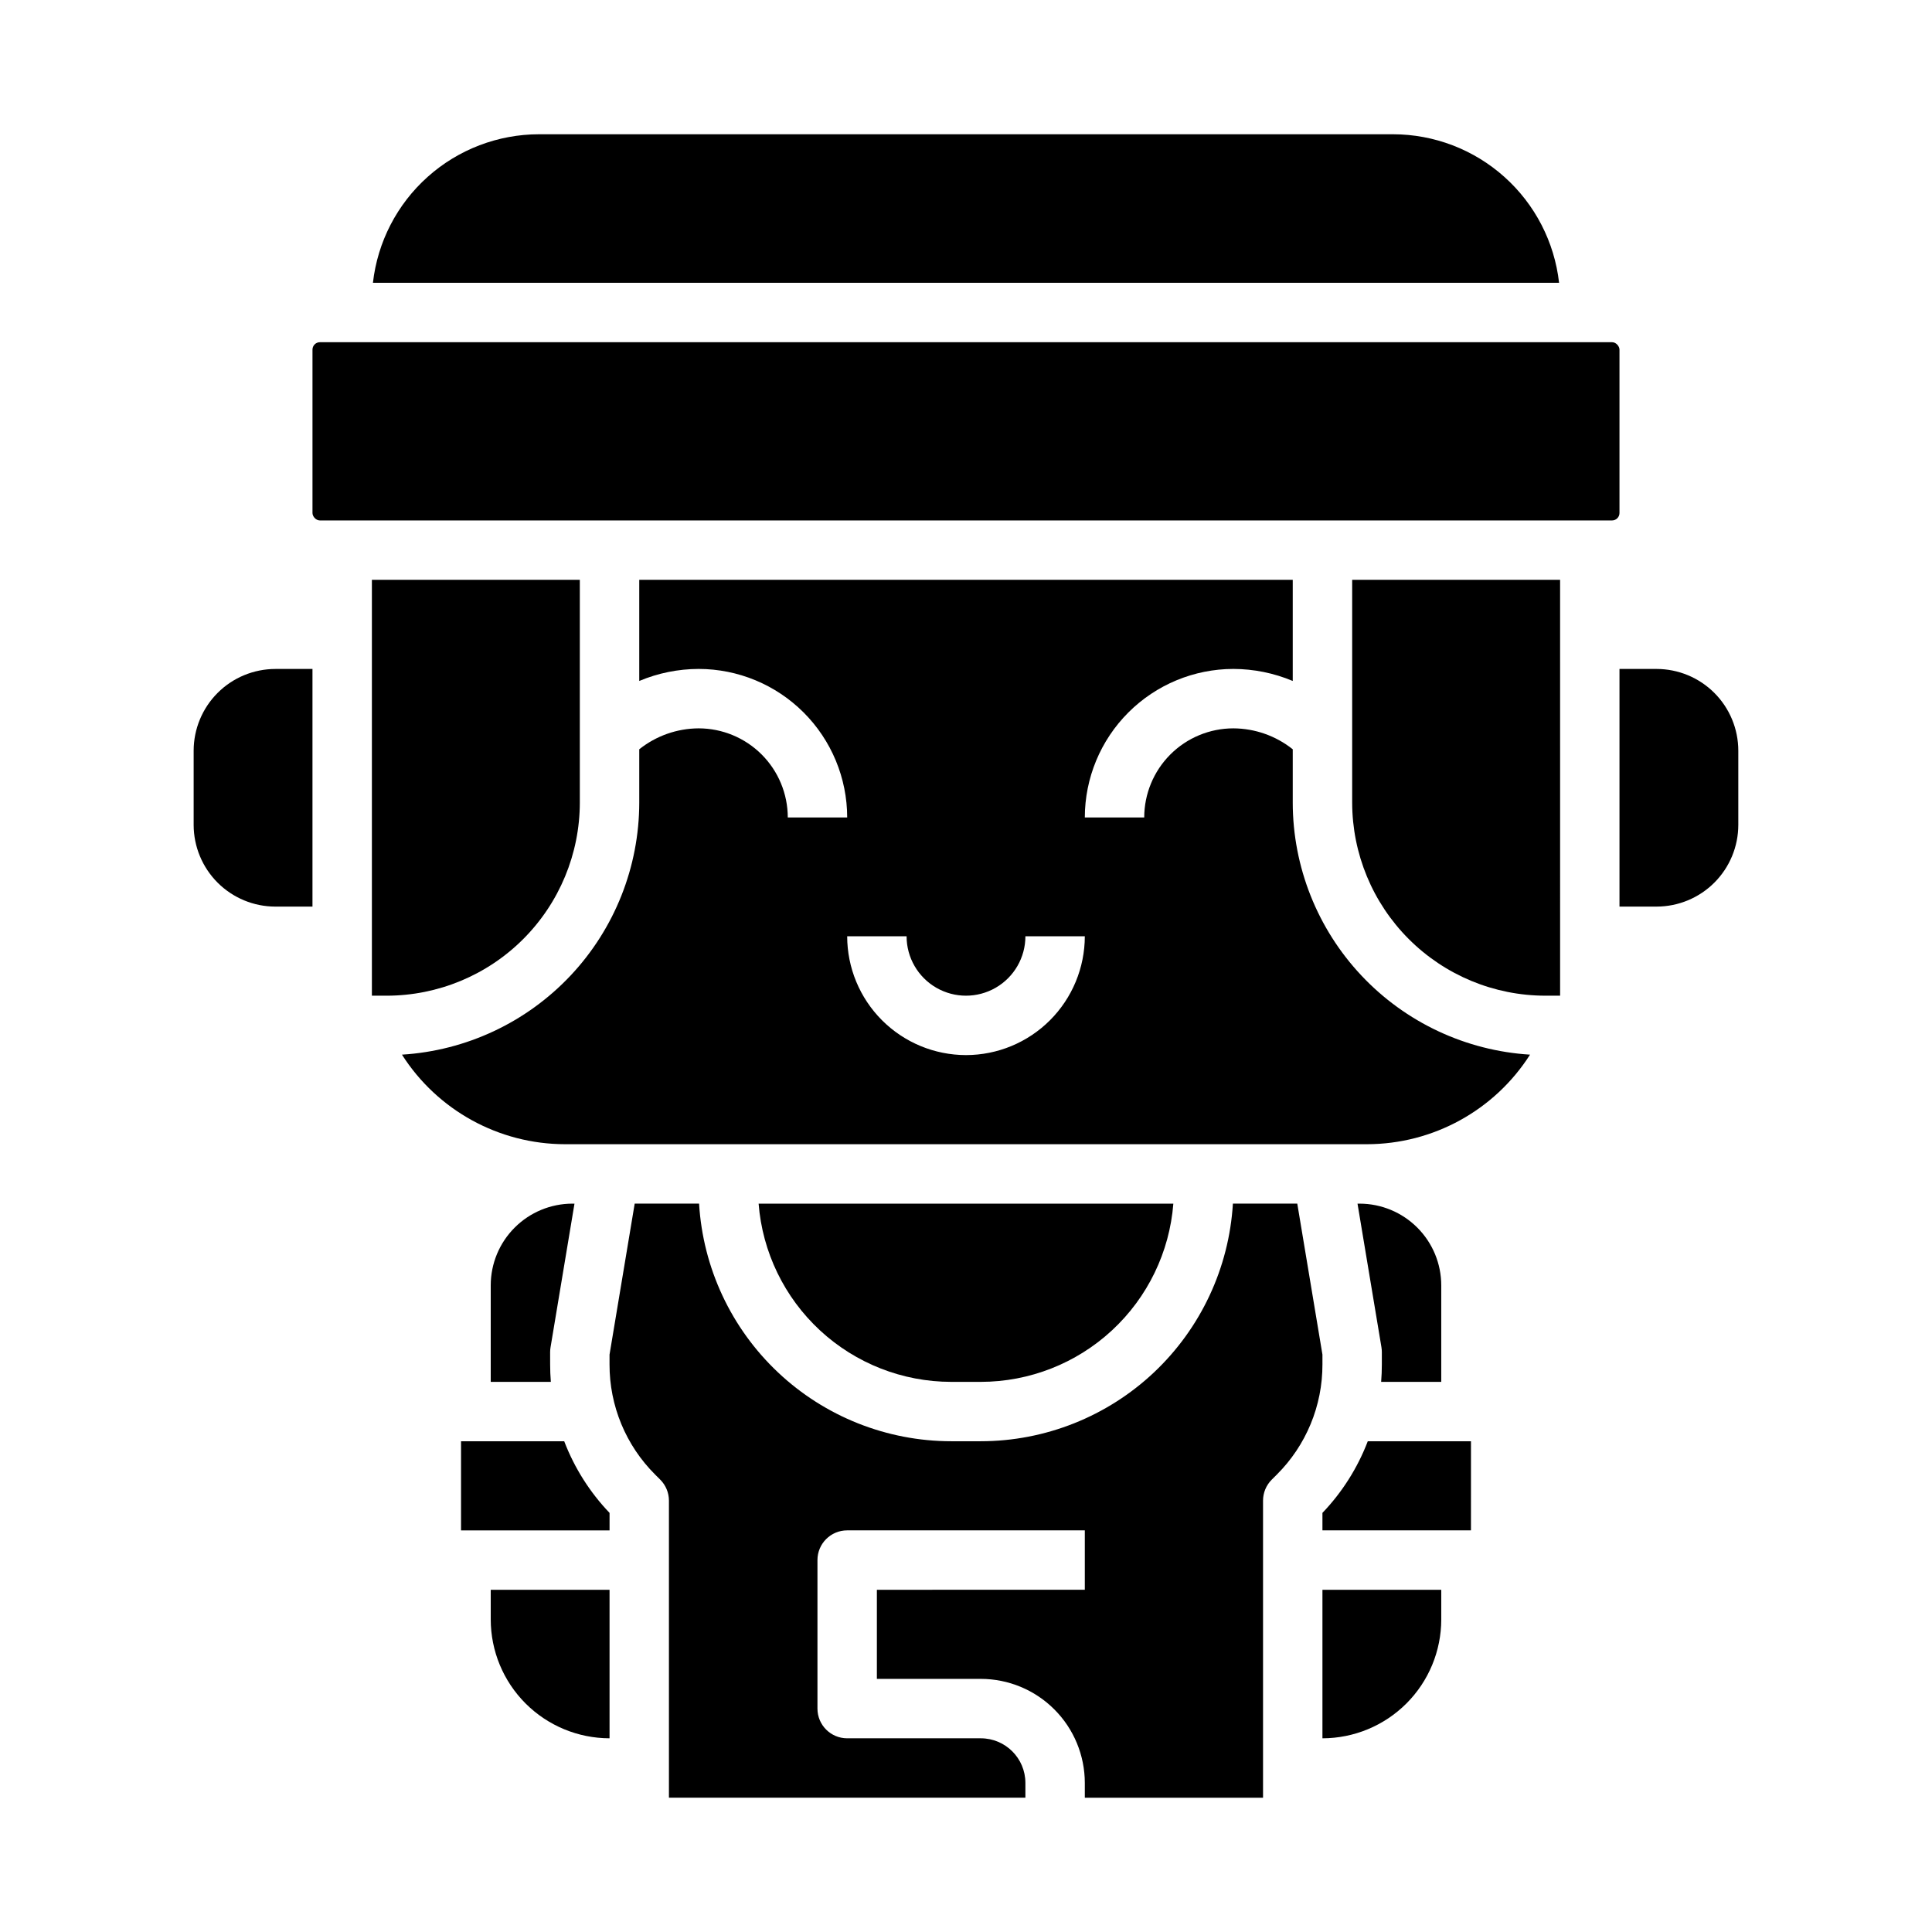
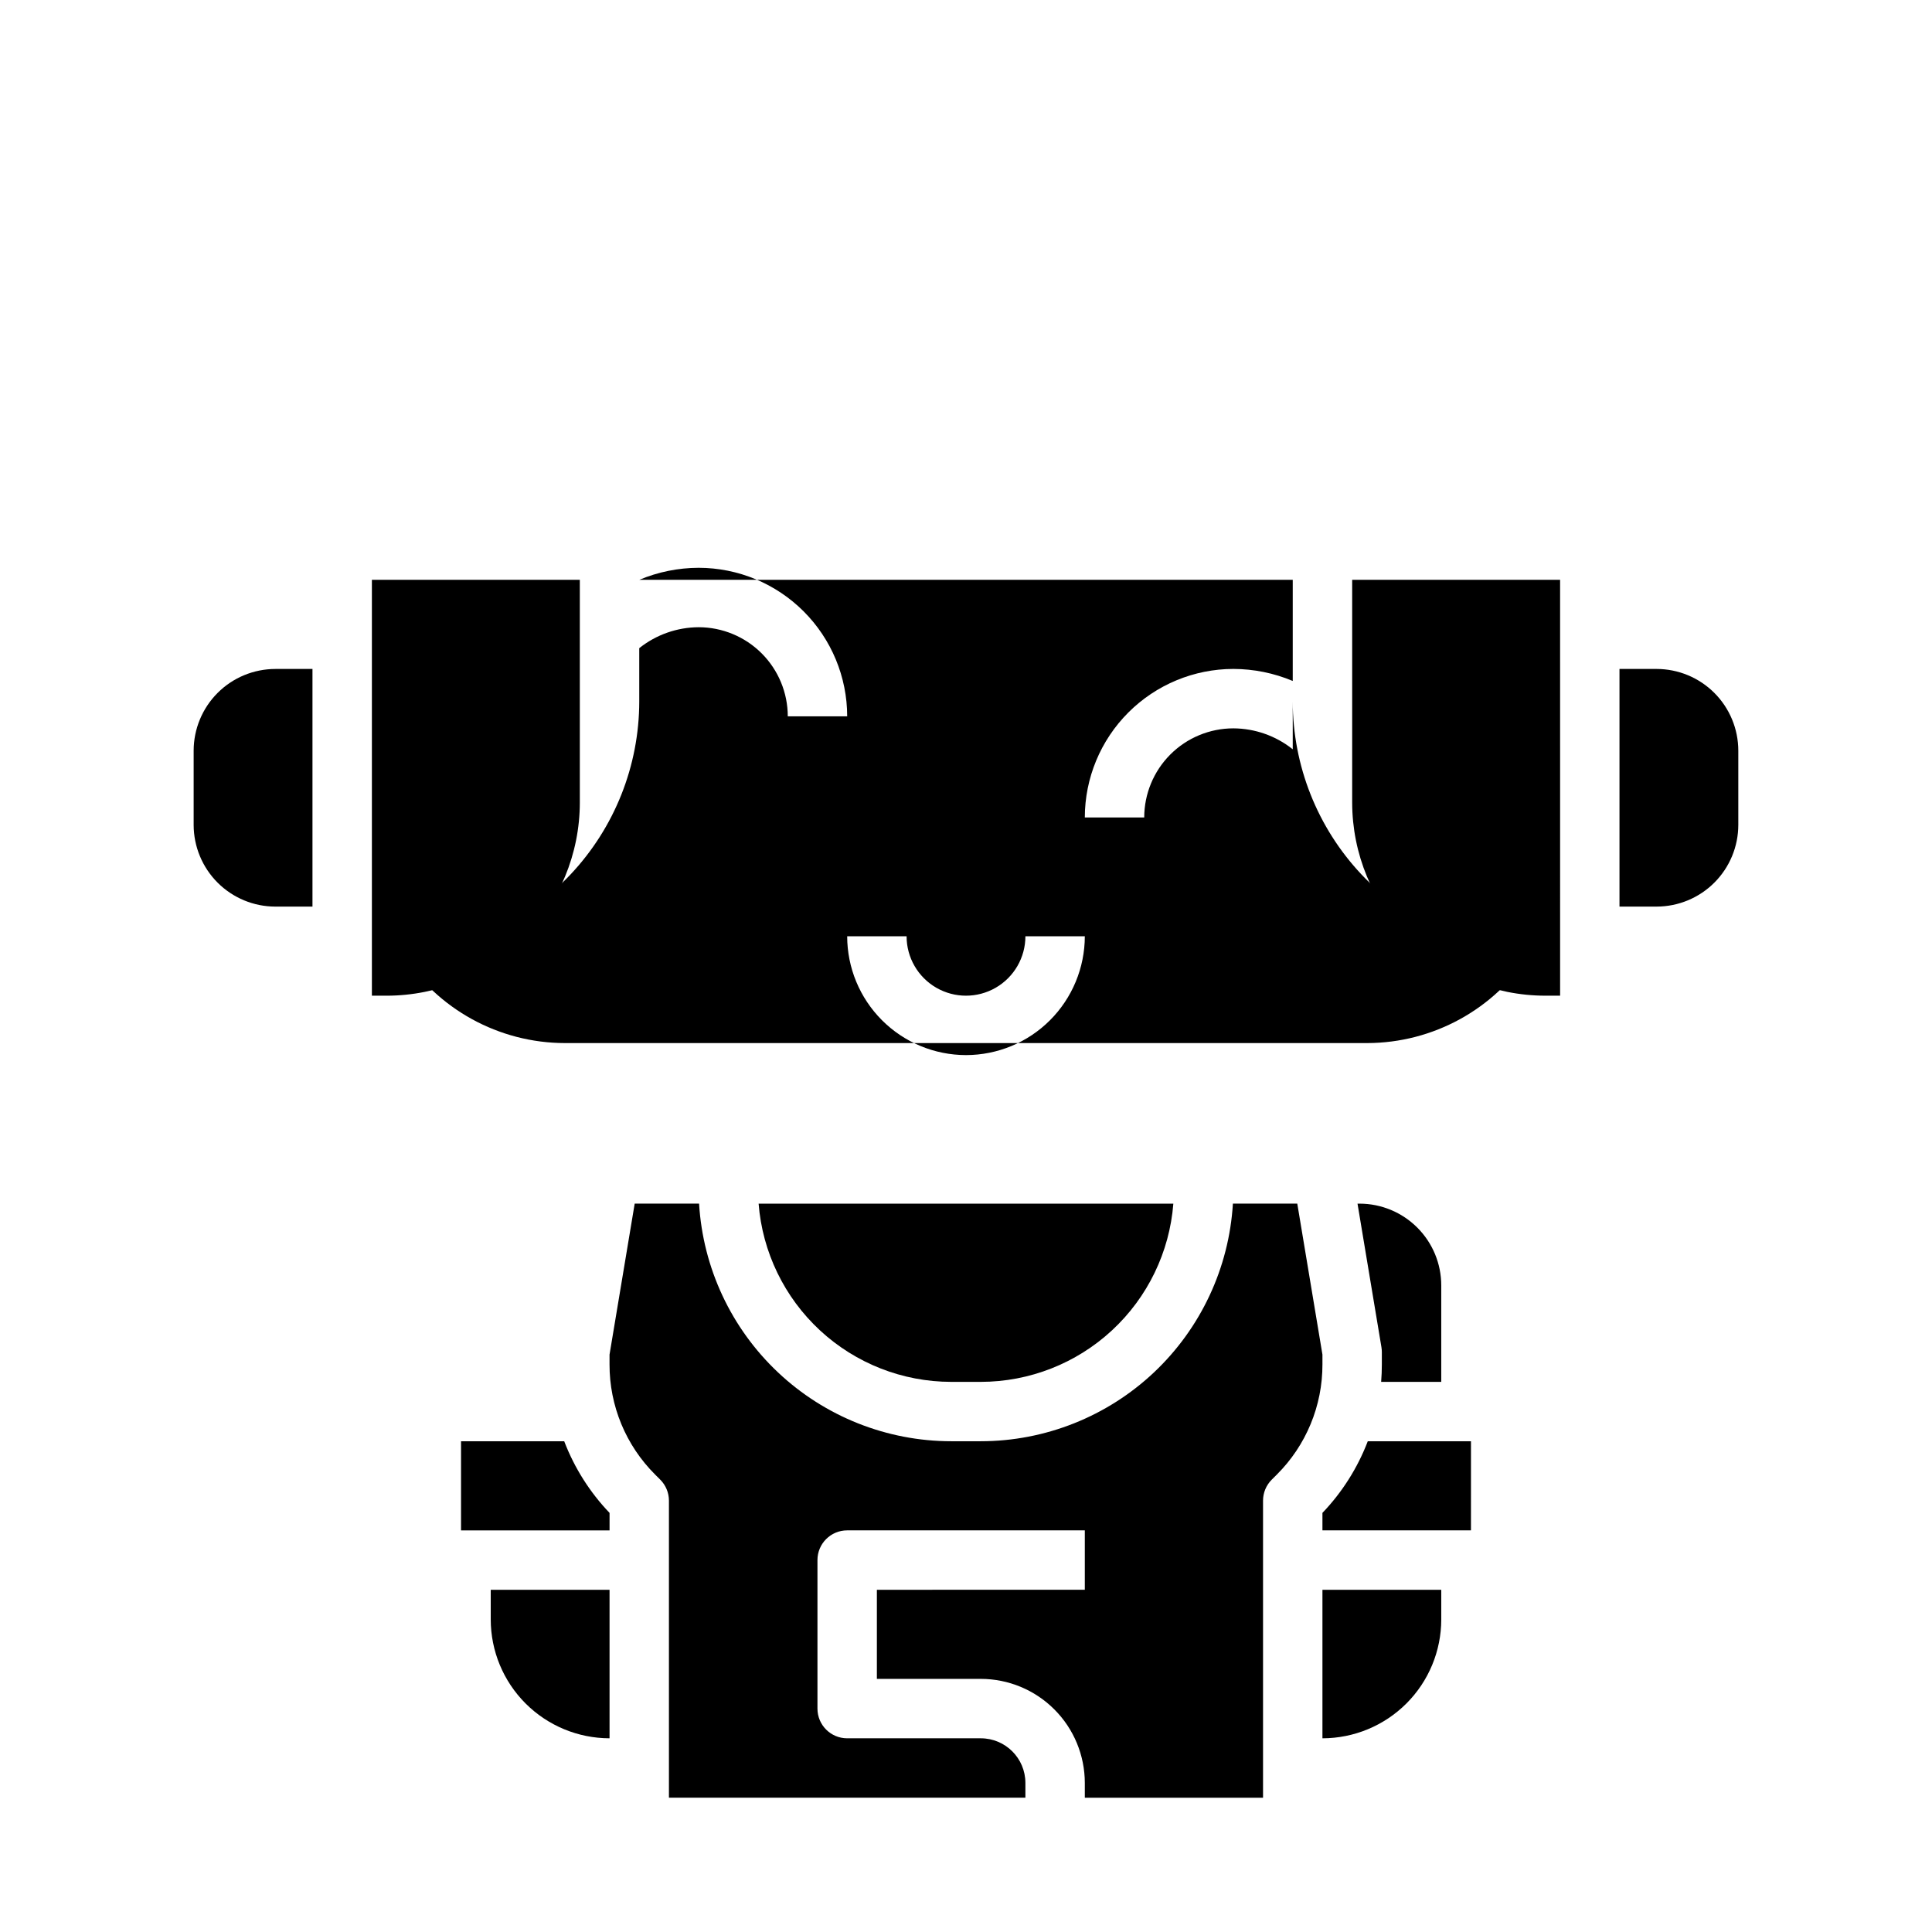
<svg xmlns="http://www.w3.org/2000/svg" fill="#000000" width="800px" height="800px" version="1.1" viewBox="144 144 512 512">
  <g>
    <path d="m266.18 525.95v23.617h39.359v-4.633c-5.227-5.465-9.312-11.918-12.016-18.984z" />
-     <path d="m289.9 501.04 6.344-38.062h-0.547c-5.742 0.004-11.242 2.289-15.301 6.348-4.059 4.055-6.344 9.559-6.348 15.297v25.586h15.93c-0.121-1.535-0.184-3.078-0.184-4.633l-0.004-3.238c0-0.434 0.039-0.867 0.109-1.297z" />
    <path d="m494.46 502.98-6.668-40.008h-17.059c-1.027 17.027-8.508 33.023-20.918 44.727-12.414 11.699-28.824 18.227-45.883 18.246h-7.871c-17.059-0.02-33.469-6.547-45.879-18.246-12.414-11.703-19.895-27.699-20.918-44.727h-17.062l-6.668 40.008v2.586c-0.031 10.969 4.328 21.492 12.102 29.227l1.336 1.332c1.477 1.477 2.305 3.481 2.305 5.566v78.719h94.465v-3.938 0.004c-0.008-6.519-5.289-11.801-11.809-11.809h-35.422c-4.348 0-7.875-3.523-7.875-7.871v-39.363c0-4.348 3.527-7.871 7.875-7.871h62.977v15.742l-55.105 0.004v23.617h27.551v-0.004c7.305 0.008 14.309 2.914 19.473 8.082 5.168 5.164 8.07 12.168 8.082 19.473v3.938h47.23v-78.723c0-2.09 0.828-4.09 2.305-5.566l1.336-1.332c7.773-7.734 12.133-18.258 12.102-29.227z" />
    <path d="m195.32 342.93v19.68c0.008 5.742 2.293 11.242 6.348 15.301 4.059 4.059 9.562 6.34 15.301 6.348h9.84v-62.977h-9.84c-5.738 0.008-11.242 2.289-15.301 6.348-4.055 4.059-6.34 9.562-6.348 15.301z" />
    <path d="m274.05 573.18c0.008 8.348 3.328 16.352 9.23 22.254 5.906 5.902 13.91 9.223 22.258 9.234v-39.359h-31.488z" />
    <path d="m396.06 510.21h7.871c12.887-0.016 25.293-4.887 34.746-13.641 9.457-8.75 15.266-20.746 16.273-33.59h-109.91c1.008 12.844 6.82 24.84 16.273 33.594 9.457 8.754 21.863 13.621 34.75 13.637z" />
-     <path d="m513.16 179.58h-226.32c-10.891 0.012-21.391 4.031-29.508 11.293-8.117 7.258-13.277 17.246-14.5 28.066h314.34c-1.227-10.82-6.387-20.809-14.504-28.066-8.113-7.262-18.617-11.281-29.504-11.293z" />
    <path d="m297.66 356.7v-59.039h-55.105v110.21h3.938-0.004c13.566-0.016 26.574-5.41 36.168-15.004 9.59-9.594 14.988-22.598 15.004-36.164z" />
    <path d="m494.46 544.93v4.633h39.359l0.004-23.617h-27.348c-2.703 7.066-6.785 13.52-12.016 18.984z" />
-     <path d="m228.78 234.69h342.43c1.086 0 1.969 1.086 1.969 1.969v43.297c0 1.086-0.883 1.969-1.969 1.969h-342.43c-1.086 0-1.969-1.086-1.969-1.969v-43.297c0-1.086 0.883-1.969 1.969-1.969z" />
    <path d="m583.02 321.28h-9.84v62.977h9.84c5.738-0.008 11.242-2.289 15.301-6.348 4.059-4.059 6.34-9.559 6.348-15.301v-19.68c-0.008-5.738-2.289-11.242-6.348-15.301-4.059-4.059-9.562-6.34-15.301-6.348z" />
    <path d="m502.34 356.7c0.016 13.566 5.41 26.57 15.004 36.164 9.59 9.594 22.598 14.988 36.164 15.004h3.938l-0.004-110.21h-55.102z" />
    <path d="m494.46 604.67c8.352-0.012 16.355-3.332 22.258-9.234s9.223-13.906 9.23-22.254v-7.871h-31.488z" />
    <path d="m510.02 510.21h15.926v-25.586c-0.004-5.738-2.289-11.242-6.348-15.297-4.059-4.059-9.559-6.344-15.297-6.348h-0.547l6.344 38.066-0.004-0.004c0.074 0.43 0.109 0.863 0.109 1.297v3.238c0 1.551-0.062 3.098-0.184 4.633z" />
-     <path d="m486.59 356.7v-14.133c-4.473-3.566-10.02-5.519-15.742-5.547-6.262 0.008-12.266 2.496-16.691 6.922-4.43 4.43-6.918 10.434-6.926 16.691h-15.742c0.012-10.434 4.16-20.438 11.539-27.816 7.379-7.379 17.383-11.531 27.82-11.543 5.406 0.012 10.758 1.094 15.742 3.188v-26.801h-173.18v26.805-0.004c4.984-2.094 10.336-3.176 15.742-3.188 10.438 0.012 20.441 4.164 27.82 11.543 7.379 7.379 11.531 17.383 11.543 27.816h-15.746c-0.008-6.258-2.496-12.262-6.926-16.691-4.426-4.426-10.43-6.914-16.691-6.922-5.723 0.027-11.266 1.98-15.742 5.547v14.133c-0.02 17.043-6.535 33.438-18.219 45.848-11.684 12.406-27.656 19.898-44.668 20.945 9.406 14.766 25.695 23.715 43.207 23.734h212.54c17.512-0.02 33.801-8.969 43.207-23.734-17.012-1.047-32.984-8.539-44.668-20.945-11.684-12.41-18.199-28.805-18.219-45.848zm-86.594 66.914 0.004-0.004c-8.352-0.008-16.352-3.328-22.258-9.23-5.902-5.906-9.223-13.906-9.23-22.258h15.742c0 5.625 3 10.824 7.871 13.637s10.875 2.812 15.746 0 7.871-8.012 7.871-13.637h15.746c-0.012 8.352-3.332 16.352-9.234 22.258-5.902 5.902-13.906 9.223-22.254 9.23z" />
+     <path d="m486.59 356.7v-14.133c-4.473-3.566-10.02-5.519-15.742-5.547-6.262 0.008-12.266 2.496-16.691 6.922-4.43 4.43-6.918 10.434-6.926 16.691h-15.742c0.012-10.434 4.16-20.438 11.539-27.816 7.379-7.379 17.383-11.531 27.82-11.543 5.406 0.012 10.758 1.094 15.742 3.188v-26.801h-173.18c4.984-2.094 10.336-3.176 15.742-3.188 10.438 0.012 20.441 4.164 27.82 11.543 7.379 7.379 11.531 17.383 11.543 27.816h-15.746c-0.008-6.258-2.496-12.262-6.926-16.691-4.426-4.426-10.43-6.914-16.691-6.922-5.723 0.027-11.266 1.98-15.742 5.547v14.133c-0.02 17.043-6.535 33.438-18.219 45.848-11.684 12.406-27.656 19.898-44.668 20.945 9.406 14.766 25.695 23.715 43.207 23.734h212.54c17.512-0.02 33.801-8.969 43.207-23.734-17.012-1.047-32.984-8.539-44.668-20.945-11.684-12.41-18.199-28.805-18.219-45.848zm-86.594 66.914 0.004-0.004c-8.352-0.008-16.352-3.328-22.258-9.23-5.902-5.906-9.223-13.906-9.23-22.258h15.742c0 5.625 3 10.824 7.871 13.637s10.875 2.812 15.746 0 7.871-8.012 7.871-13.637h15.746c-0.012 8.352-3.332 16.352-9.234 22.258-5.902 5.902-13.906 9.223-22.254 9.23z" />
  </g>
</svg>